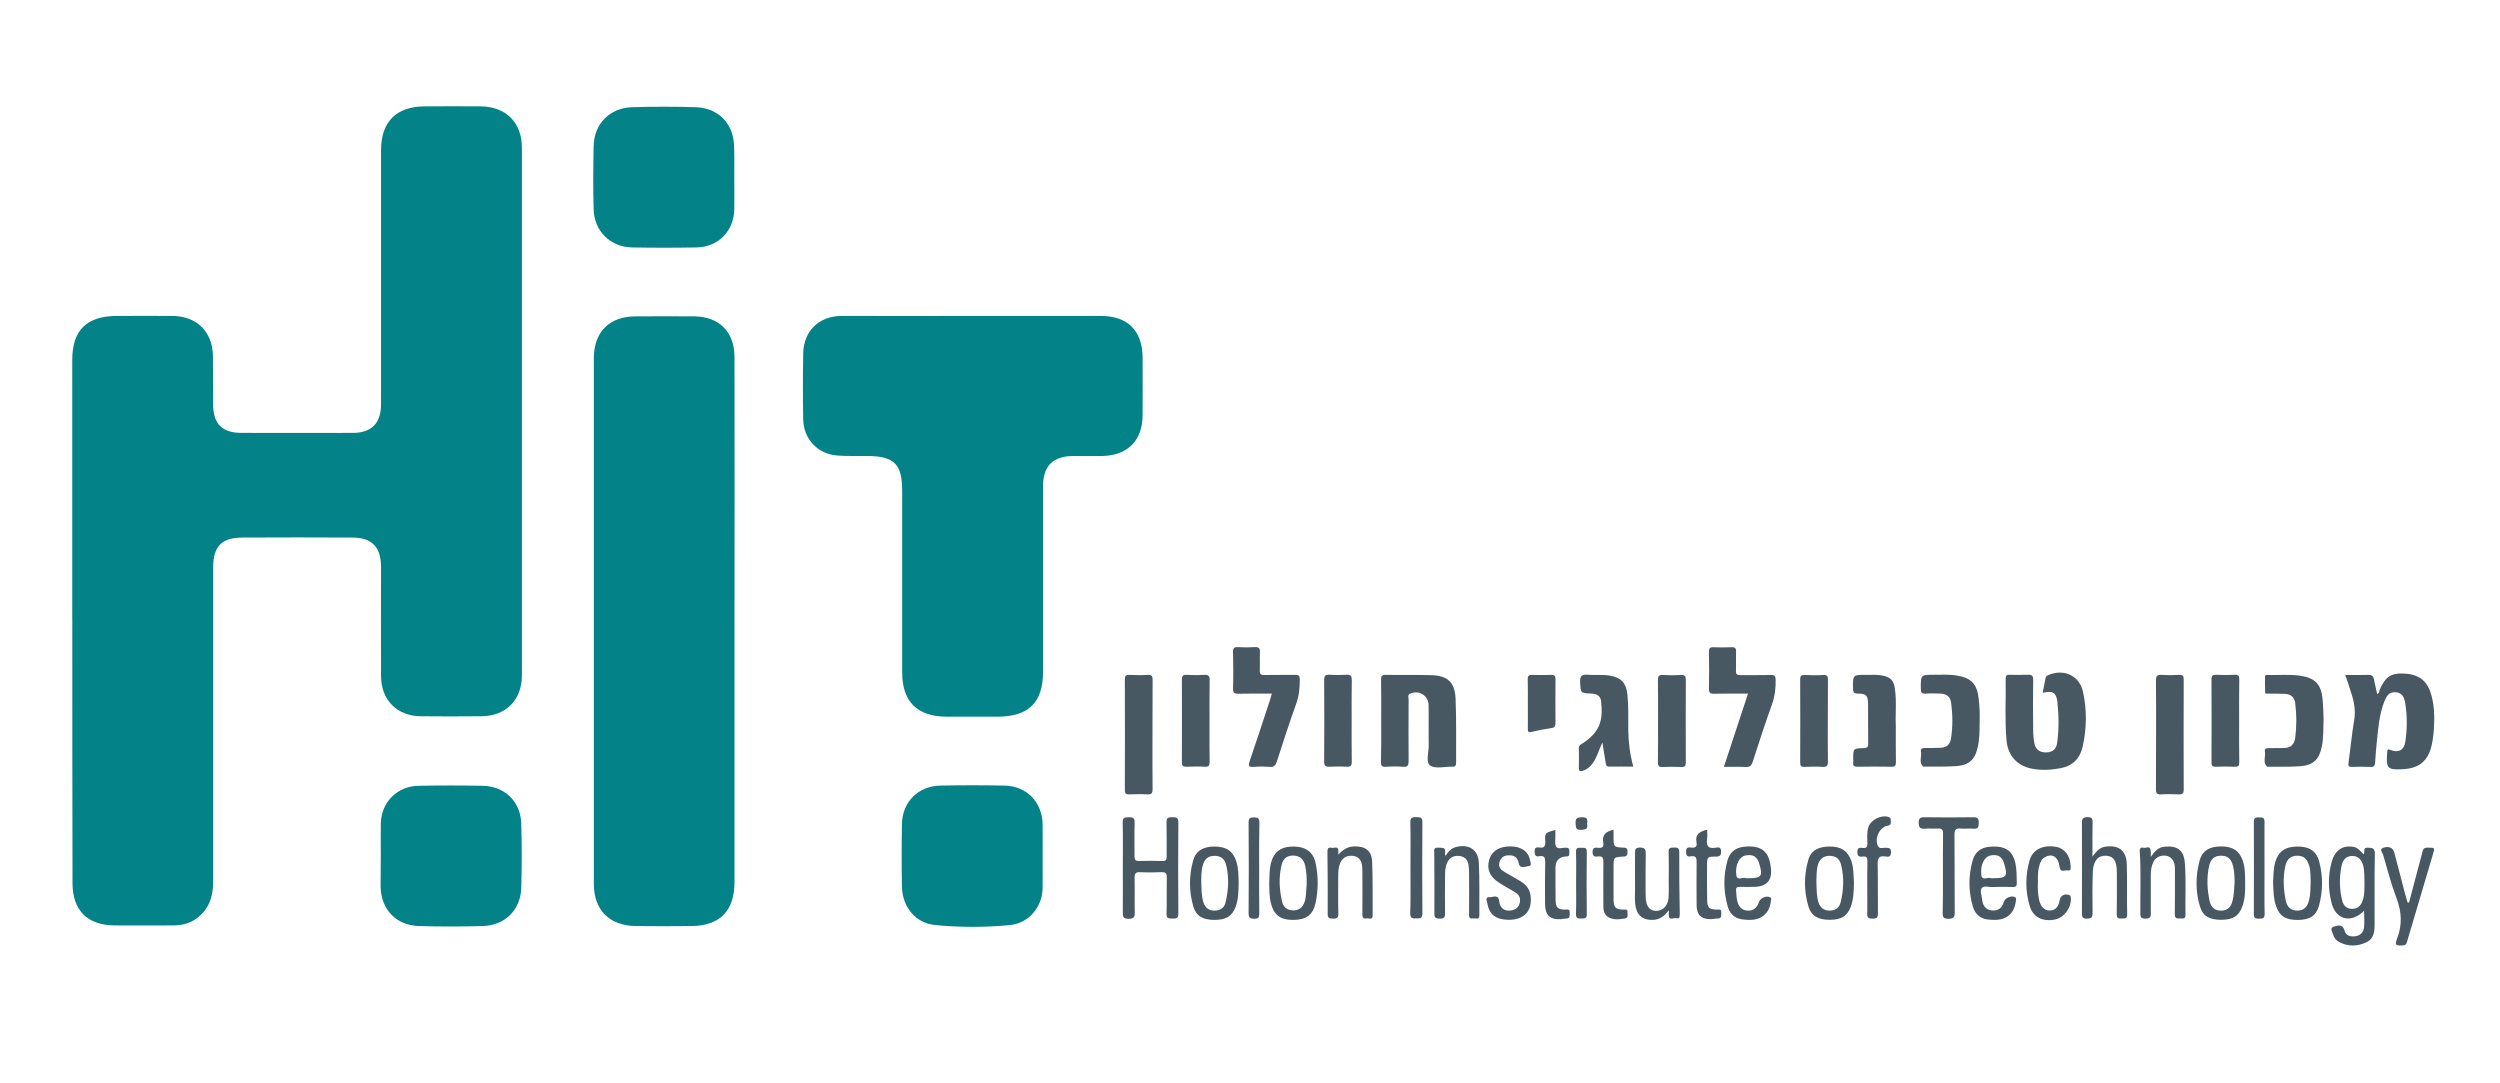
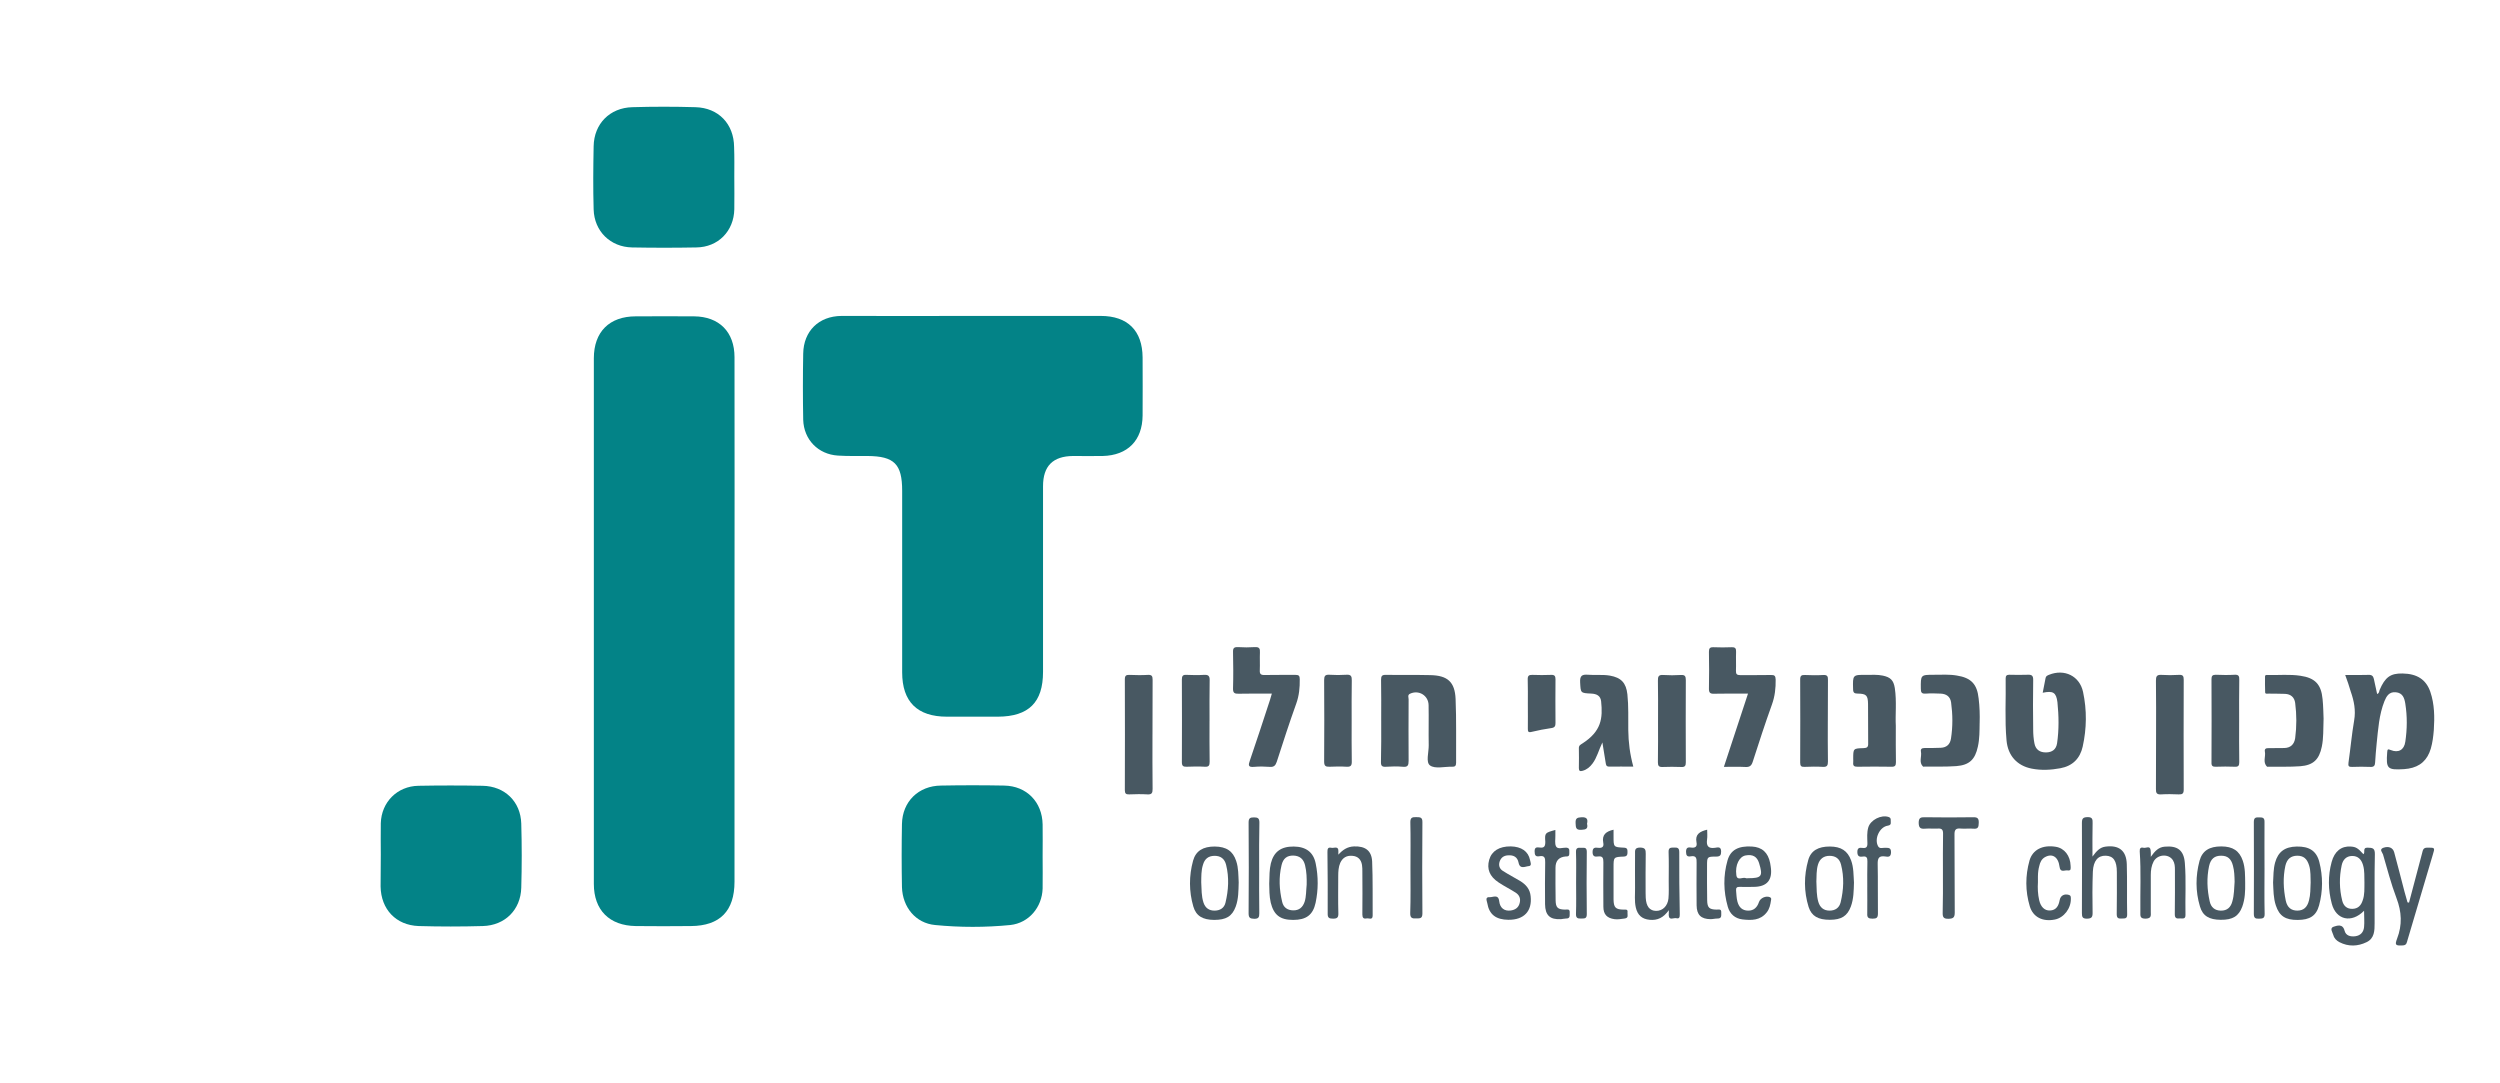
<svg xmlns="http://www.w3.org/2000/svg" id="Artwork" viewBox="0 0 1616.59 700">
  <defs>
    <style>.cls-1{fill:#485862;}.cls-2{fill:#038387;}</style>
  </defs>
  <g>
-     <path class="cls-2" d="M46.73,401.55V232.59c0-19.04,9.39-28.16,28.43-28.29,12.16,0,24.19-.13,36.36,0,15.73,.13,25.91,10.18,26.18,25.91,.13,10.58,0,21.15,.13,31.73,.13,12.3,5.95,17.98,18.38,17.98,23.93,0,47.99,.13,71.92,0,12.03,0,18.25-6.21,18.25-18.38V97.2c0-18.51,9.92-28.43,28.56-28.43,11.9,0,23.8-.13,35.7,0,16.53,.13,26.84,10.44,26.84,26.84V436.72c0,16-10.44,26.44-26.44,26.44-12.96,.13-25.91,.13-39,0-15.2-.13-25.52-10.44-25.65-25.78-.13-23.53,0-47.07,0-70.6,0-13.09-5.82-19.17-18.77-19.17-23.53-.13-47.07-.13-70.6,0-13.62,0-19.17,5.55-19.17,19.3v203.21c0,9.78-2.78,18.11-11.11,24.06-4.89,3.44-10.44,4.36-16.26,4.23-12.16,0-24.19,.13-36.36,0-17.72-.13-27.24-9.78-27.24-27.5-.13-56.32-.13-112.91-.13-169.36Z" />
    <path class="cls-2" d="M474.96,401.82v168.31c0,18.91-9.39,28.56-28.16,28.69-11.9,.13-23.8,.13-35.7,0-17.06-.26-27.1-10.31-27.1-27.24V231.66c0-17.06,10.05-27.1,27.1-27.1,12.56,0,25.12-.13,37.68,0,16.26,.13,26.18,10.05,26.18,26.44,.13,56.85,0,113.83,0,170.82Z" />
    <path class="cls-2" d="M629.91,204.29h81.84c17.45,0,26.97,9.52,27.1,26.84,0,12.56,.13,25.12,0,37.55-.13,16.13-9.65,25.78-25.78,26.18-6.35,.13-12.82,0-19.17,0-13.09,.13-19.44,6.48-19.44,19.57v120.05c0,19.7-9.25,28.82-29.09,28.95h-33.05c-19.17,0-28.95-9.65-28.95-28.69v-117.4c0-17.32-5.16-22.34-22.34-22.48-6.35,0-12.82,.13-19.17-.26-12.82-.79-22.08-10.31-22.48-23.14-.26-14.28-.26-28.56,0-42.84,.26-14.54,10.05-24.19,24.72-24.33,28.69,0,57.25,.13,85.81,0Z" />
    <path class="cls-2" d="M246.24,552.8c0-6.88-.13-13.62,0-20.49,.4-13.62,10.58-23.93,24.33-24.19,13.88-.26,27.63-.26,41.51,0,14.28,.26,24.59,10.18,24.99,24.46,.4,13.88,.4,27.63,0,41.51-.4,14.15-10.44,24.33-24.86,24.72-13.88,.4-27.63,.4-41.51,0-14.68-.53-24.33-10.84-24.59-25.52,0-6.88,.13-13.75,.13-20.49Z" />
    <path class="cls-2" d="M674.2,553.6c0,7.01,.13,14.01,0,21.02-.4,12.03-8.86,22.21-20.89,23.53-16.13,1.59-32.52,1.59-48.65,0-12.56-1.19-21.02-11.5-21.42-24.46-.26-13.62-.26-27.24,0-40.85,.26-14.54,10.71-24.72,25.25-24.86,13.62-.26,27.24-.26,40.85,0,14.54,.26,24.59,10.58,24.86,25.12,.13,6.88,0,13.75,0,20.49h0Z" />
    <path class="cls-2" d="M474.83,114.79c0,6.88,.13,13.62,0,20.49-.26,14.15-10.44,24.59-24.59,24.72-13.88,.26-27.63,.26-41.51,0-14.01-.26-24.46-10.44-24.86-24.59-.4-13.62-.26-27.24,0-40.85,.26-14.54,10.44-24.86,24.99-25.25,13.62-.4,27.24-.4,40.85,0,14.94,.4,24.86,10.84,24.99,25.78,.26,6.48,.13,13.09,.13,19.7Z" />
  </g>
  <g>
    <path class="cls-1" d="M1516.49,436.48c5.53,0,10.4,.08,15.2-.08,2.03-.08,2.93,.81,3.33,2.6,.73,3.25,1.46,6.5,2.11,9.75,1.38-.41,1.3-1.71,1.63-2.6,3.49-8.21,6.99-10.81,14.79-10.65,9.43,.16,15.2,3.9,17.96,11.78,2.76,8.04,2.84,16.5,2.28,24.87-.33,4.06-.81,8.04-1.95,11.95-2.19,7.39-6.91,11.7-14.46,12.92-.89,.16-1.87,.24-2.84,.33-10.81,.65-11.7-.24-10.89-10.89,.16-1.79,.24-2.36,2.28-1.46,4.96,2.03,8.7-.08,9.43-5.36,1.22-8.21,1.3-16.41,0-24.62-.57-3.58-1.63-6.99-6.18-7.39-4.31-.41-6.01,2.6-7.31,5.77-3.49,8.78-4.06,18.12-5.04,27.39-.41,4.06-.73,8.04-.98,12.11-.08,2.11-.73,3.17-3.09,3.01-3.9-.16-7.88-.16-11.78,0-2.19,.08-2.68-.49-2.36-2.76,1.3-9.1,2.11-18.28,3.66-27.3,1.14-6.58-.08-12.6-2.19-18.61-.98-3.49-2.19-6.91-3.58-10.73Z" />
    <path class="cls-1" d="M1320.89,447.94c.65-3.25,1.22-6.42,1.87-9.59,.24-1.22,1.3-1.63,2.28-2.03,9.91-3.98,19.75,.81,21.94,11.13,2.52,11.78,2.36,23.65-.24,35.35-1.71,7.64-6.5,12.51-14.46,13.98-6.18,1.14-12.35,1.46-18.53,.24-9.43-1.87-15.36-8.37-16.25-18.2-1.22-13.33-.33-26.74-.57-40.14,0-1.71,.65-2.36,2.36-2.36,3.9,.08,7.88,.16,11.78,0,2.76-.16,3.74,.57,3.66,3.49-.16,10.65-.16,21.37,0,32.02,0,2.93,.24,5.93,.81,8.86,.73,3.98,3.49,5.93,7.56,5.85,3.9-.08,6.42-1.87,7.07-5.85,1.3-8.86,1.14-17.8,.24-26.65-.81-6.34-2.84-7.48-9.51-6.09Z" />
    <path class="cls-1" d="M893.13,465.9c0-8.78,.08-17.55-.08-26.33,0-2.44,.57-3.25,3.17-3.17,9.59,.16,19.18-.08,28.77,.16,11.05,.24,15.76,4.39,16.25,15.36,.57,13.73,.24,27.55,.33,41.36,0,1.95-.73,2.6-2.6,2.52-4.88-.16-10.89,1.54-14.22-.81-2.93-2.03-.81-8.53-.89-13.08-.16-8.61,.08-17.31-.08-25.92-.08-6.26-6.34-10.08-12.03-7.39-1.71,.81-.89,2.36-.89,3.58-.08,13.25-.08,26.49,0,39.74,0,2.93-.49,4.23-3.74,3.9-3.66-.33-7.31-.24-10.97,0-2.52,.16-3.25-.65-3.17-3.17,.24-8.86,.16-17.8,.16-26.74Z" />
    <path class="cls-1" d="M1130.33,448.51c-7.72,0-14.87-.08-22.02,.08-2.44,.08-3.25-.65-3.25-3.17,.16-7.96,.16-15.93,0-23.89,0-2.28,.57-3.09,2.93-3.01,3.9,.16,7.88,.16,11.78,0,2.44-.08,2.93,.89,2.84,3.09-.16,4.06,.08,8.13-.08,12.19-.08,2.11,.65,2.76,2.76,2.76,6.66-.08,13.25,.08,19.91-.08,2.28-.08,2.93,.57,3.01,2.93,.08,5.61-.49,10.89-2.44,16.25-4.39,12.19-8.37,24.46-12.35,36.81-.81,2.6-1.95,3.66-4.79,3.49-4.47-.24-8.86-.08-13.9-.08,5.2-15.93,10.32-31.37,15.6-47.38Z" />
    <path class="cls-1" d="M822.43,448.51c-7.31,0-14.38-.08-21.37,.08-2.68,.08-3.82-.41-3.74-3.41,.24-7.8,.16-15.68,0-23.57-.08-2.52,.65-3.25,3.17-3.17,3.66,.24,7.31,.24,10.97,0,2.84-.16,3.41,.98,3.25,3.49-.16,3.74,.08,7.56-.08,11.38-.16,2.52,.65,3.25,3.17,3.17,6.66-.16,13.25,0,19.91-.08,2.11,0,2.76,.57,2.76,2.76,.08,5.44-.41,10.65-2.28,15.85-4.47,12.43-8.53,25.03-12.6,37.62-.81,2.44-1.95,3.49-4.55,3.25-3.33-.24-6.74-.33-10.16,0-3.82,.33-3.74-1.06-2.68-4.06,4.47-13,8.7-26.09,13-39.17,.33-1.22,.73-2.52,1.22-4.14Z" />
    <path class="cls-1" d="M1280.1,467.52c-.08,5.12,0,10.24-1.14,15.28-1.79,8.37-5.53,11.95-13.98,12.6-6.83,.49-13.73,.24-20.64,.33-.24,0-.65,.08-.81,0-2.93-2.84-.73-6.42-1.38-9.67-.33-1.71,.57-2.36,2.28-2.36,3.49,0,6.99,0,10.56-.16,3.82-.16,6.01-2.28,6.58-5.93,1.22-7.8,1.14-15.6,.08-23.4-.57-3.82-3.09-5.53-6.74-5.69-3.25-.16-6.5-.24-9.75,0-2.6,.16-3.09-.81-3.09-3.25-.08-8.94-.16-8.94,8.7-8.94,4.88,0,9.75-.33,14.55,.49,9.26,1.46,13.16,5.53,14.14,14.87,.65,5.28,.81,10.56,.65,15.85Z" />
    <path class="cls-1" d="M1502.51,464.76c-.24,6.99,0,12.6-1.14,18.04-1.71,8.29-5.44,12.03-13.98,12.68-6.83,.49-13.81,.24-20.64,.33-.24,0-.65,.08-.81-.08-2.93-2.84-.73-6.5-1.38-9.67-.33-1.79,.65-2.36,2.36-2.28,3.41,0,6.74,0,10.16-.08,4.14-.08,6.5-2.44,7.07-6.42,.98-7.56,.98-15.11,0-22.67-.49-3.74-2.84-5.77-6.58-5.93-3.49-.16-7.07-.08-10.56-.16-.89,0-2.28,.41-2.28-.89-.16-3.33-.08-6.74-.08-10.16,0-1.14,1.06-1.06,1.87-.98,6.99,.16,14.06-.57,21.05,.49,9.43,1.38,13.41,5.53,14.3,15.11,.49,4.71,.49,9.43,.65,12.68Z" />
    <path class="cls-1" d="M1036.15,480.12c-2.44,5.12-3.49,9.75-6.34,13.57-1.71,2.28-3.58,3.9-6.34,4.71-1.71,.49-2.52,.24-2.52-1.71,.08-4.31,.08-8.61,0-13,0-1.71,1.14-2.19,2.28-2.93,12.35-7.96,13.25-16.25,12.11-27.3-.41-3.66-3.01-4.79-6.34-4.96-7.15-.33-6.83-.41-7.23-7.23-.24-4.31,1.22-5.28,5.12-4.96,4.71,.41,9.43-.24,14.14,.57,7.31,1.3,10.48,4.71,11.3,12.11,.81,7.64,.49,15.36,.57,23.08,.08,7.88,1.06,15.6,3.25,23.65-5.44,0-10.56-.08-15.6,0-2.03,0-2.03-1.22-2.28-2.6-.65-3.98-1.3-8.05-2.11-13Z" />
    <path class="cls-1" d="M745.23,474.92c0,11.78-.08,23.48,.08,35.27,0,2.52-.49,3.66-3.33,3.49-3.9-.24-7.8-.16-11.78,0-2.03,.08-2.84-.49-2.84-2.68,.08-23.89,.08-47.86,0-71.75,0-2.44,.89-2.93,3.09-2.84,3.9,.16,7.88,.24,11.78,0,2.68-.16,3.09,.89,3.09,3.25-.08,11.78-.08,23.57-.08,35.27Z" />
    <path class="cls-1" d="M1394.19,475c0-11.62,.08-23.24-.08-34.86,0-2.68,.49-3.9,3.49-3.74,3.74,.24,7.56,.24,11.38,0,2.68-.16,3.09,.89,3.09,3.25-.08,23.65-.08,47.29,0,70.94,0,2.6-.89,3.17-3.25,3.09-3.74-.16-7.56-.24-11.38,0-2.76,.16-3.41-.89-3.33-3.49,.08-11.7,.08-23.48,.08-35.19Z" />
    <path class="cls-1" d="M1225.9,469.39c0,8.78-.08,16.09,.08,23.4,0,2.28-.57,3.09-2.93,3.01-7.31-.16-14.63-.08-21.86,0-2.03,0-3.09-.41-2.84-2.68,.08-.81,0-1.63,0-2.44,0-6.66,0-6.74,6.66-6.91,2.28-.08,3.09-.65,3.01-3.01-.08-8.53,0-16.98-.08-25.52-.08-5.61-1.14-6.66-6.66-6.74-2.19,0-3.01-.57-3.01-2.93-.24-9.26-.33-9.26,8.78-9.18,3.49,0,6.99-.24,10.48,.49,4.96,1.06,6.91,3.01,7.72,8.04,1.3,8.7,.24,17.39,.65,24.46Z" />
-     <path class="cls-1" d="M726.05,560.97c0-9.75,.16-19.42-.08-29.17-.08-3.33,1.54-3.25,3.9-3.33,2.6-.08,3.9,.33,3.82,3.41-.24,7.31,0,14.63-.08,21.86,0,2.28,.65,3.09,3.01,3.01,4.96-.16,10-.16,15.03,0,2.11,.08,2.76-.73,2.76-2.76-.08-7.39,.08-14.87-.08-22.27-.08-2.93,1.14-3.33,3.58-3.25,2.19,.08,4.06-.33,4.06,3.17-.16,19.75-.16,39.41,0,59.16,0,3.41-1.71,3.17-3.98,3.17s-3.74,0-3.66-3.09c.24-7.8,0-15.68,.16-23.48,.08-2.68-.73-3.49-3.41-3.41-4.55,.16-9.18,.24-13.81,0-2.93-.16-3.66,.98-3.58,3.74,.16,7.31-.08,14.63,.08,21.86,.08,3.01-.24,4.55-3.98,4.55s-3.74-1.63-3.74-4.39c.08-9.59,0-19.18,0-28.77Z" />
    <path class="cls-1" d="M1072.15,465.65c0-8.53,.08-17.07-.08-25.52-.08-2.68,.49-3.9,3.49-3.66,3.74,.24,7.56,.24,11.38,0,2.6-.16,3.17,.81,3.17,3.25-.08,17.72-.08,35.43,0,53.15,0,2.11-.41,3.25-2.93,3.09-4.06-.16-8.13-.16-12.19,0-2.44,.08-2.93-.89-2.93-3.09,.16-9.18,.08-18.2,.08-27.22Z" />
    <path class="cls-1" d="M1447.91,466.46c0,8.78-.08,17.55,.08,26.33,0,2.19-.49,3.17-2.93,3.01-4.06-.16-8.13-.16-12.19,0-2.03,.08-2.93-.49-2.84-2.68,.08-17.96,.08-35.92,0-53.96,0-2.03,.57-2.84,2.76-2.84,4.06,.16,8.13,.24,12.19,0,2.68-.16,3.09,.98,3.01,3.33-.16,8.94-.08,17.88-.08,26.82Z" />
    <path class="cls-1" d="M1528.68,588.93c-8.13,8.29-18.12,5.93-20.88-4.63-2.36-8.86-2.52-17.96-.08-26.9,1.87-6.99,6.34-10.4,12.35-10,3.33,.24,4.63,.98,8.21,4.96,1.38-1.06-.81-4.31,2.68-4.23,3.17,.08,4.79,.24,4.71,4.23-.33,14.87-.08,29.74-.16,44.61,0,4.79-.08,9.83-5.2,12.27-5.69,2.76-11.7,3.01-17.55,0-1.87-.98-3.41-2.52-3.9-4.47-.49-1.79-2.68-4.63,.16-5.53,2.11-.65,5.85-2.19,7.07,2.6,.81,3.17,3.74,3.98,6.91,3.58,3.49-.49,5.36-2.68,5.69-5.93,.32-3.25,0-6.58,0-10.56Zm.24-18.45c-.16-3.49,.24-7.31-.89-11.05-1.06-3.66-3.25-6.01-7.15-5.93-3.82,.08-5.93,2.6-6.66,6.01-1.63,7.64-1.54,15.28,.33,22.83,.81,3.33,2.93,5.44,6.58,5.36,3.66-.08,5.61-2.19,6.66-5.44,1.38-3.74,1.06-7.72,1.14-11.78Z" />
    <path class="cls-1" d="M782.12,466.22c0,8.78-.08,17.55,.08,26.33,0,2.36-.49,3.41-3.09,3.25-3.9-.24-7.8-.16-11.78,0-2.19,.08-3.09-.49-3.09-2.93,.08-17.8,.08-35.67,0-53.47,0-2.19,.57-3.17,2.93-3.01,3.74,.16,7.56,.24,11.38,0,2.76-.16,3.74,.65,3.66,3.49-.16,8.78-.08,17.55-.08,26.33Z" />
    <path class="cls-1" d="M1181.93,466.06c0,8.78-.08,17.55,.08,26.33,0,2.52-.49,3.66-3.33,3.49-3.9-.24-7.8-.16-11.78,0-2.03,.08-2.84-.41-2.84-2.68,.08-17.96,.08-35.92,0-53.88,0-2.44,.89-2.93,3.09-2.84,3.9,.16,7.88,.24,11.78,0,2.68-.16,3.17,.89,3.09,3.25-.08,8.7-.08,17.47-.08,26.33Z" />
    <path class="cls-1" d="M874.03,466.06c0,8.78-.08,17.55,.08,26.33,.08,2.68-.73,3.58-3.41,3.41-3.66-.24-7.31-.16-10.97,0-2.52,.08-3.49-.49-3.49-3.33,.16-17.55,.08-35.19,0-52.74,0-2.6,.65-3.58,3.41-3.41,3.66,.24,7.31,.24,10.97,0,3.01-.24,3.58,1.06,3.49,3.74-.16,8.7-.08,17.39-.08,26Z" />
    <path class="cls-1" d="M1353.07,553.9c2.68-3.66,4.79-5.93,8.29-6.42,8.78-1.22,13.65,2.52,13.9,11.38,.33,10.81,0,21.62,.24,32.42,.08,3.17-1.87,2.52-3.66,2.68-2.11,.16-3.09-.33-3.09-2.84,.16-9.02,.08-18.12,.08-27.14,0-7.31-2.19-10.48-7.15-10.65-5.04-.16-8.04,3.25-8.37,10.32-.33,8.94-.33,17.8-.16,26.74,0,2.84-.81,3.58-3.66,3.66-2.84,0-3.25-1.06-3.25-3.58,.08-19.42,.08-38.92,0-58.35,0-2.76,.65-3.66,3.58-3.74,3.25-.08,3.41,1.46,3.33,3.98-.16,6.74-.08,13.49-.08,21.53Z" />
    <path class="cls-1" d="M1133.83,573.49c-3.01,0-5.93,.08-8.94,0-1.71-.08-2.44,.57-2.28,2.36,.24,2.44,.24,4.79,.89,7.23,.98,3.58,3.09,5.69,6.83,5.77,3.74,.08,5.93-2.11,7.07-5.53,.89-2.68,4.55-4.23,7.07-3.17,1.06,.49,.89,1.22,.73,2.03-.41,2.84-.98,5.61-2.84,7.88-4.14,5.2-9.83,5.12-15.6,4.47-4.88-.57-8.21-3.58-9.51-8.21-2.84-9.91-3.01-20.07-.16-29.99,1.95-6.83,7.15-9.43,15.76-8.94,6.58,.41,10.4,3.82,11.78,10.65,.16,.65,.16,1.3,.33,2.03q2.19,13.41-11.13,13.41Zm-3.41-5.61c8.78,0,9.67-1.3,7.07-9.75-1.3-4.23-4.14-5.85-8.78-4.96-3.98,.73-6.83,6.18-5.93,12.68,.49,3.98,4.06,1.14,6.09,1.95,.41,.24,1.06,.08,1.54,.08Z" />
-     <path class="cls-1" d="M1292.45,573.49c-2.28,0-4.63,.24-6.91-.08-4.23-.65-5.2,1.3-4.39,4.96,.33,1.46,.49,2.93,.73,4.39,.73,3.82,3.09,6.01,6.99,6.01s5.93-2.19,6.91-5.69c.73-2.52,5.04-4.23,7.23-2.93,.73,.41,.73,1.06,.65,1.71-.41,2.93-.98,5.85-2.93,8.29-4.14,5.12-9.91,5.04-15.6,4.39-4.88-.57-8.13-3.74-9.43-8.37-2.84-9.83-2.93-19.75-.16-29.58,1.95-7.07,7.23-9.75,16.01-9.1,6.58,.49,10.24,3.9,11.7,10.81,.89,4.14,.73,8.29,.89,12.51,.08,2.03-.49,2.93-2.68,2.76-3.09-.16-6.09-.08-9.02-.08Zm-3.66-5.61c8.78,0,9.67-1.22,7.07-9.75-1.3-4.23-4.06-5.85-8.7-4.96-3.98,.73-6.83,6.26-5.93,12.68,.49,3.98,4.06,1.14,6.01,1.95,.41,.24,.98,.08,1.54,.08Z" />
    <path class="cls-1" d="M1256.37,564.95c0-8.61-.08-17.31,.08-25.92,0-2.44-.73-3.41-3.25-3.25-2.84,.16-5.69-.16-8.53,.08-2.93,.24-3.9-.65-3.98-3.74,0-3.33,1.3-3.74,4.06-3.66,10.4,.16,20.8,.16,31.2,0,2.93-.08,3.66,.89,3.58,3.66-.08,2.6-.33,4.06-3.49,3.74-2.68-.24-5.44,.16-8.13-.08-3.17-.33-4.14,.73-4.06,3.98,.16,16.74,0,33.48,.16,50.3,0,3.25-.98,3.98-4.06,4.06-3.17,.08-3.82-1.06-3.74-3.98,.24-8.45,.16-16.82,.16-25.19Z" />
    <path class="cls-1" d="M800.98,570.72c-.16,5.28-.08,10.56-1.95,15.6-2.36,6.26-6.18,8.53-13.98,8.53-7.31-.08-11.62-2.52-13.41-8.7-2.84-9.75-2.84-19.75-.16-29.58,1.79-6.42,6.5-9.18,13.98-9.18,7.56,.08,11.78,2.93,13.9,9.35,1.54,4.55,1.38,9.26,1.63,13.98Zm-24.22-.24c.24,4.63,.08,8.94,1.46,13.16,1.14,3.49,3.66,5.28,7.31,5.2,3.49-.08,6.09-1.71,6.91-5.12,1.95-8.13,2.44-16.25,.41-24.46-.98-3.98-3.58-5.93-7.64-5.85-3.9,.08-6.26,2.03-7.31,5.77-1.22,3.74-1.06,7.64-1.14,11.3Z" />
    <path class="cls-1" d="M1469.85,570.8c.24-4.47,.16-8.78,1.3-13,1.95-6.99,6.26-10.24,13.98-10.4,8.04-.16,12.76,2.76,14.63,10,2.36,9.26,2.36,18.77-.16,28.04-1.87,6.83-6.01,9.35-13.73,9.43-8.04,.08-11.95-2.52-14.22-9.35-1.63-4.88-1.54-9.91-1.79-14.71Zm24.3-.24c-.16-3.41,.16-7.23-.98-10.89-1.38-4.47-3.66-6.34-7.72-6.34-4.06,.08-6.58,2.03-7.64,6.5-1.63,7.48-1.3,15.03,.24,22.51,.98,4.55,3.58,6.5,7.56,6.5,3.98-.08,6.34-2.11,7.48-6.66,.98-3.66,.89-7.48,1.06-11.62Z" />
    <path class="cls-1" d="M1198.84,570.8c-.16,5.12-.16,10.4-2.03,15.44-2.28,6.09-6.09,8.53-13.57,8.53s-11.78-2.28-13.73-8.29c-3.09-10-3.09-20.23-.24-30.31,1.71-6.18,6.58-8.78,13.9-8.78s11.54,2.76,13.81,8.94c1.71,4.63,1.54,9.51,1.87,14.46Zm-24.3-.65c.16,4.63,.08,8.86,1.22,12.92,1.06,3.66,3.41,5.77,7.31,5.77,3.66,0,6.26-1.79,7.15-5.36,1.95-8.13,2.36-16.25,.24-24.46-.98-3.82-3.58-5.61-7.39-5.61s-6.34,1.95-7.48,5.61c-1.14,3.74-.89,7.72-1.06,11.13Z" />
    <path class="cls-1" d="M820.72,571.45c.16-4.88,.08-9.1,1.06-13.16,1.87-7.48,6.58-10.97,14.79-10.89,7.96,.08,12.76,3.66,14.22,11.05,1.71,8.37,1.71,16.9-.08,25.35-1.71,7.88-6.09,11.05-14.55,11.05s-12.51-3.25-14.46-11.21c-.98-4.31-.89-8.61-.98-12.19Zm24.22,.65c.08-4.06,0-8.37-1.06-12.68-.98-3.9-3.33-6.01-7.48-6.18-4.14-.08-6.66,1.79-7.72,6.26-1.87,7.88-1.46,15.85,.41,23.65,.81,3.58,3.33,5.44,7.07,5.53,3.9,.08,6.26-1.95,7.48-5.61,1.06-3.41,.89-7.07,1.3-10.97Z" />
    <path class="cls-1" d="M1451.81,571.05c.08,5.12-.08,10.24-1.87,15.2-2.28,6.18-6.18,8.61-13.98,8.53-7.39-.08-11.62-2.44-13.41-8.7-2.93-9.75-2.84-19.75-.24-29.5,1.79-6.5,6.42-9.26,13.98-9.26s11.78,2.84,13.98,9.26c1.63,4.79,1.46,9.67,1.54,14.46Zm-6.83-.81c-.08-3.74-.16-7.07-1.06-10.4-1.14-4.55-3.49-6.5-7.56-6.5-4.23-.08-6.83,1.95-7.88,6.66-1.63,7.64-1.3,15.28,.41,22.92,.81,3.74,3.25,5.85,7.15,5.93,4.14,.08,6.5-2.19,7.48-6.01,1.22-4.23,1.14-8.61,1.46-12.6Z" />
    <path class="cls-1" d="M1390.78,554.06c2.76-3.9,5.12-6.26,9.02-6.58,8.21-.73,12.35,2.28,13,10.56,.89,11.21,.16,22.43,.41,33.56,.08,3.01-1.95,2.19-3.58,2.28-1.87,.16-3.33,.16-3.33-2.6,.16-9.59,.08-19.18,.08-28.77,0-2.19-.08-4.31-1.3-6.26-2.76-4.39-10-3.9-12.51,.89-1.38,2.68-1.79,5.61-1.79,8.61v23.89c0,2.28,.57,4.23-3.25,4.39-4.14,.08-3.41-2.11-3.49-4.55-.16-12.92,.49-25.92-.41-38.84-.16-2.11,.65-2.93,2.44-2.44,1.63,.41,4.39-1.79,4.63,1.87,.16,.98,.08,1.95,.08,3.98Z" />
    <path class="cls-1" d="M1079.14,588.52c-3.49,4.96-7.39,6.74-12.43,6.26-4.96-.49-7.8-3.01-8.94-7.96-.98-4.31-.41-8.61-.49-12.92-.08-7.15,0-14.3,0-21.53,0-2.36-.41-4.31,3.33-4.31,3.41,.08,3.58,1.46,3.58,4.14-.16,8.37-.08,16.74-.08,25.11,0,1.06,0,2.19,.08,3.25,.33,5.61,2.52,8.37,6.66,8.45,4.14,.08,7.56-3.09,8.04-8.04,.33-3.74,.16-7.56,.16-11.38,0-6.26,.16-12.43-.08-18.69-.08-3.01,1.54-2.76,3.49-2.84,2.19-.08,3.41,.16,3.41,2.93-.08,13.41,.08,26.74,.33,40.14,0,1.79-.16,3.17-2.28,2.6-1.71-.41-4.71,1.87-4.88-2.11,.08-.57,.08-1.22,.08-3.09Z" />
    <path class="cls-1" d="M1557.77,583.64c2.84-10.65,5.61-21.29,8.45-31.94,.49-1.71,.49-3.58,3.33-3.58,5.04,0,5.04-.16,3.58,4.63-5.44,18.37-10.89,36.73-16.33,55.1-.49,1.54-.49,3.41-3.09,3.49-4.63,.24-5.28-.16-3.66-4.39,3.41-8.86,3.01-17.31-.41-26.25-3.49-9.18-5.93-18.77-8.7-28.2-.41-1.3-2.68-3.25,.24-4.31,3.49-1.22,6.18,0,6.99,2.93,2.28,8.45,4.47,16.98,6.66,25.44,.65,2.28,1.3,4.63,1.95,6.91,.33,.16,.65,.16,.98,.16Z" />
    <path class="cls-1" d="M865.42,552.68c2.84-3.17,5.85-5.2,10.16-5.36,7.23-.24,11.38,2.68,11.7,9.83,.49,11.62,.24,23.24,.33,34.86,0,3.25-2.52,1.54-3.9,1.87-2.03,.41-2.76-.41-2.76-2.6,.08-9.18,.08-18.37,0-27.55,0-1.46,0-3.01-.24-4.47-.57-3.41-2.6-5.61-6.26-5.85-3.66-.33-6.26,1.22-7.8,4.55-1.14,2.68-1.3,5.53-1.3,8.37,0,8.13-.16,16.17,.08,24.3,.08,2.76-.89,3.41-3.41,3.41s-3.58-.49-3.49-3.33c.08-13.25,0-26.49-.16-39.74,0-2.03,.24-3.25,2.52-2.76,1.71,.41,4.79-1.54,4.55,2.44-.08,.73,0,1.38,0,2.03Z" />
-     <path class="cls-1" d="M934.65,553.5c1.95-3.01,3.9-5.04,6.83-5.77,8.21-2.19,14.38,1.63,14.79,10.16,.57,11.3,.24,22.67,.33,34.05,0,3.17-2.36,1.71-3.82,1.95-1.95,.33-2.93-.24-2.84-2.52,.08-9.02,.08-18.12,0-27.14,0-1.71-.16-3.49-.41-5.2-.57-3.41-2.68-5.2-6.01-5.53-3.41-.33-6.09,.98-7.64,4.14-1.38,2.84-1.46,6.01-1.46,9.1,0,7.96-.16,15.93,0,23.89,.08,2.68-.81,3.41-3.41,3.41-2.44-.08-3.58-.49-3.49-3.33,.08-13,0-25.92-.08-38.92,0-1.79-.73-3.9,2.52-3.66,2.36,.24,5.2-.65,4.47,3.49-.16,.41,0,.81,.24,1.87Z" />
    <path class="cls-1" d="M975.45,594.78c-8.13-.08-12.51-3.41-13.73-10.81-.24-1.38-1.63-4.06,1.54-3.82,2.11,.16,5.61-2.19,6.18,2.6,.49,4.47,3.41,6.58,7.48,6.01,2.84-.41,5.04-1.79,5.77-4.88,.73-2.93-.24-5.12-2.6-6.66-3.66-2.36-7.56-4.23-11.13-6.66-5.77-3.82-7.64-8.7-6.01-14.55,1.63-5.77,6.58-8.78,13.98-8.7,6.83,.16,11.3,3.17,12.43,8.78,.24,1.38,1.46,3.82-.89,3.98-2.11,.16-5.61,2.28-6.5-2.19-.73-3.74-3.25-5.04-6.83-4.79-2.76,.16-4.55,1.46-5.44,4.06-.81,2.52,0,4.71,2.11,6.01,3.66,2.36,7.48,4.31,11.13,6.5,3.74,2.28,6.42,5.28,6.83,9.91,1.06,9.59-4.31,15.28-14.3,15.2Z" />
    <path class="cls-1" d="M1317.8,570.4c-.24,3.9-.08,7.8,.81,11.7,.98,4.31,3.49,6.83,6.99,6.66,4.14-.16,5.61-3.17,6.26-6.74,.57-3.01,3.09-4.23,6.01-3.33,1.3,.41,1.14,1.3,1.22,2.19,.24,6.42-4.47,12.6-10.4,13.73-7.8,1.54-14.06-1.54-16.17-8.61-2.93-9.75-2.93-19.75-.16-29.58,2.03-7.07,8.61-10.24,16.98-8.86,5.61,.89,9.43,5.85,9.59,12.35,0,1.38,.57,3.33-1.95,2.93-1.87-.33-4.71,1.71-5.2-2.36-.81-6.5-4.79-8.86-9.51-6.18-2.11,1.22-3.09,3.33-3.58,5.61-.24,1.06-.57,2.11-.65,3.17-.33,2.44-.24,4.88-.24,7.31Z" />
    <path class="cls-1" d="M987.96,455.09c0-5.28,.08-10.56-.08-15.76-.08-2.36,.81-3.01,3.01-2.93,4.06,.16,8.13,.16,12.19,0,2.11-.08,2.76,.73,2.76,2.76-.08,9.43-.08,18.93,0,28.36,0,1.87-.41,2.93-2.52,3.25-4.39,.65-8.78,1.46-13.08,2.52-2.03,.49-2.28-.33-2.28-1.95,.08-5.44,0-10.81,0-16.25Z" />
    <path class="cls-1" d="M1207.45,573.65c0-5.53-.08-11.05,.08-16.58,.08-2.44-.57-3.58-3.09-3.17-2.28,.33-3.41-.33-3.41-3.01s1.38-2.84,3.33-2.6c2.52,.33,3.25-.65,3.17-3.17-.08-3.33-.41-6.74,.57-10.08,1.46-4.88,8.37-8.37,13.16-6.74,1.87,.65,1.22,2.11,1.38,3.33,.16,1.46-.41,2.03-1.95,2.28-5.36,.81-8.94,8.7-6.18,13.41,1.06,1.71,2.93,.81,4.47,.89,2.11,.08,3.9-.24,3.82,3.01-.08,3.09-1.87,2.93-3.74,2.6-3.98-.57-4.96,.98-4.88,4.88,.24,10.65,0,21.29,.16,32.02,0,2.76-.89,3.33-3.49,3.33s-3.58-.65-3.41-3.33c.08-5.69,0-11.38,0-17.06Z" />
    <path class="cls-1" d="M1103.92,536.51c0,2.36,.24,4.39-.08,6.42-.57,4.14,.89,5.93,5.2,5.28,1.63-.24,3.9-.98,3.9,2.36,0,2.36-.57,3.33-3.17,3.33-5.93,0-5.93,.16-5.93,6.01,0,7.48-.08,14.87,.08,22.27,.08,4.79,1.38,5.93,6.09,6.01,1.38,0,3.17-.65,3.01,1.87-.08,1.79,.57,3.98-2.52,3.9-1.46,0-2.93,.41-4.39,.41-6.18-.08-8.94-2.76-9.02-8.94-.08-9.18-.08-18.37,0-27.55,.08-2.84-.24-4.79-3.82-4.14-2.28,.41-3.01-.57-3.01-2.93s.89-3.09,3.09-2.76c2.68,.41,4.31-.41,3.66-3.41-.98-5.12,2.11-6.99,6.91-8.13Z" />
    <path class="cls-1" d="M1005.76,536.67v3.58c.08,2.44-.57,5.28,.49,7.15,1.14,1.95,4.23,.65,6.42,.73,1.95,.08,2.19,1.06,2.11,2.6-.08,1.38,.49,3.17-1.95,3.09h-.41q-6.58,.57-6.58,7.31c0,6.99-.08,14.06,.08,21.05,.08,4.71,1.38,5.93,6.09,6.01,1.38,0,3.17-.65,3.01,1.87-.16,1.79,.65,3.98-2.44,3.9-1.06,0-2.11,.33-3.17,.41-7.15,.41-10.24-2.52-10.32-9.67-.08-9.02-.08-18.04,.08-27.14,.08-2.76-.41-4.47-3.66-3.9-2.52,.49-3.17-.65-3.17-3.09-.08-2.84,1.46-2.76,3.33-2.52,2.93,.41,3.58-.89,3.58-3.66-.41-5.85-.24-5.85,6.5-7.72Z" />
    <path class="cls-1" d="M912.06,561.38c0-9.83,.16-19.67-.08-29.58-.08-3.17,1.3-3.49,3.82-3.41,2.28,.08,4.06-.16,3.98,3.25-.16,19.67-.16,39.41,0,59.08,0,3.49-1.79,3.09-4.06,3.17-2.6,.16-3.9-.33-3.82-3.41,.33-9.59,.16-19.34,.16-29.09Z" />
    <path class="cls-1" d="M1043.38,536.51v4.39c0,6.83,0,6.91,6.66,7.23,2.19,.08,2.36,1.06,2.36,2.76s-.16,2.93-2.52,3.01c-6.5,.24-6.5,.41-6.5,6.99v20.72c.08,5.2,1.3,6.5,6.42,6.58,1.38,0,2.93-.41,2.6,1.79-.16,1.54,.98,3.66-1.95,3.98-2.11,.24-4.31,.73-6.42,.41-4.88-.65-7.23-3.09-7.23-8.04-.08-9.59-.08-19.18,0-28.77,0-2.6-.33-4.14-3.41-3.74-2.11,.33-3.58,0-3.58-2.84,0-3.01,1.63-3.01,3.58-2.76,2.68,.33,3.9-.73,3.33-3.33-.98-5.12,1.87-7.31,6.66-8.37Z" />
    <path class="cls-1" d="M814.22,560.97c0,9.83-.08,19.67,.08,29.58,0,2.52-.41,3.58-3.25,3.58-2.76-.08-3.66-.65-3.66-3.58,.16-19.58,.16-39.09,0-58.67,0-2.84,.98-3.33,3.49-3.33s3.49,.57,3.49,3.41c-.24,9.59-.16,19.26-.16,29.01Z" />
    <path class="cls-1" d="M1464.32,561.3c0,9.83-.16,19.67,.08,29.58,.08,3.09-1.38,3.09-3.66,3.17-2.36,.08-3.33-.41-3.33-3.09,.08-19.83,.08-39.66,0-59.48,0-2.84,1.3-3.01,3.41-2.93,2.03,0,3.58,0,3.49,2.93-.08,9.83,0,19.83,0,29.82Z" />
    <path class="cls-1" d="M1019.17,570.72c0-6.58,.16-13.25-.08-19.83-.08-2.6,1.22-2.84,3.17-2.68,1.71,.16,3.82-.73,3.82,2.52-.16,13.49-.16,26.98,0,40.47,0,3.01-1.63,2.68-3.58,2.76-2.28,.08-3.49-.24-3.41-3.01,.24-6.74,.08-13.49,.08-20.23Z" />
    <path class="cls-1" d="M1026.24,532.69c.81,3.41-.89,3.74-3.66,3.9-3.74,.24-3.58-1.63-3.74-4.31-.16-3.17,.98-3.66,3.9-3.82,3.58-.16,4.14,1.46,3.49,4.23Z" />
  </g>
</svg>